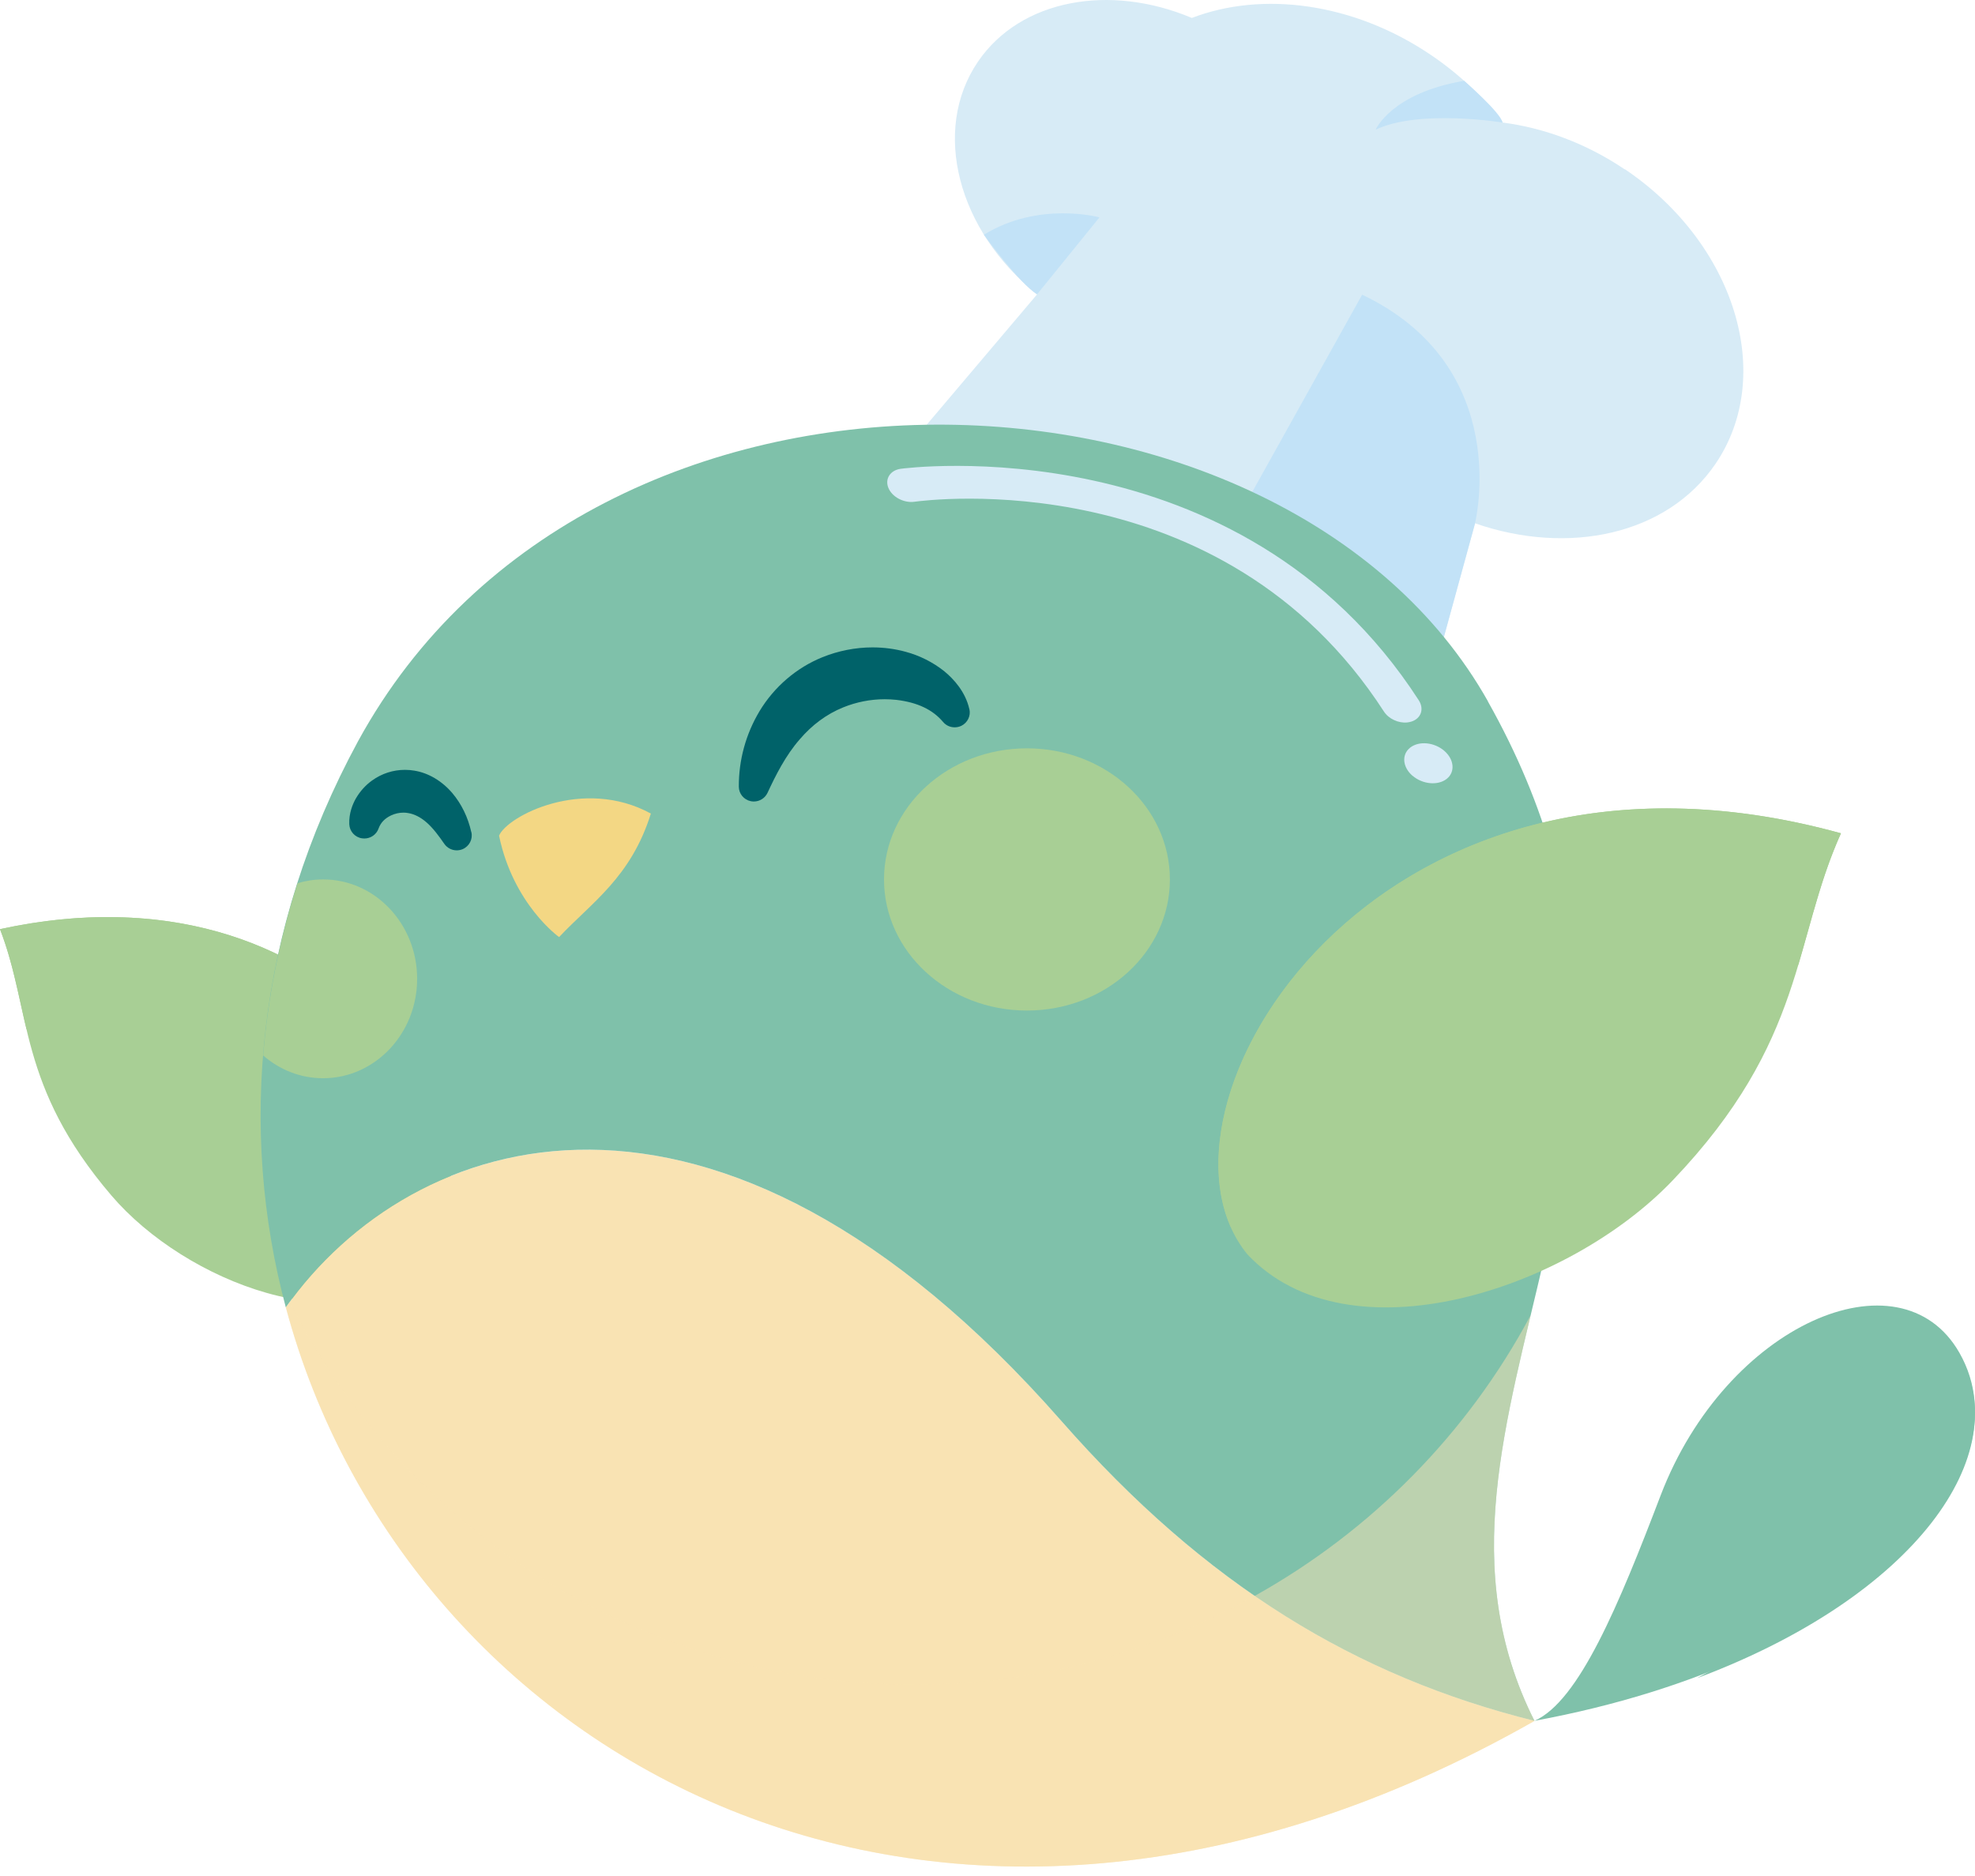
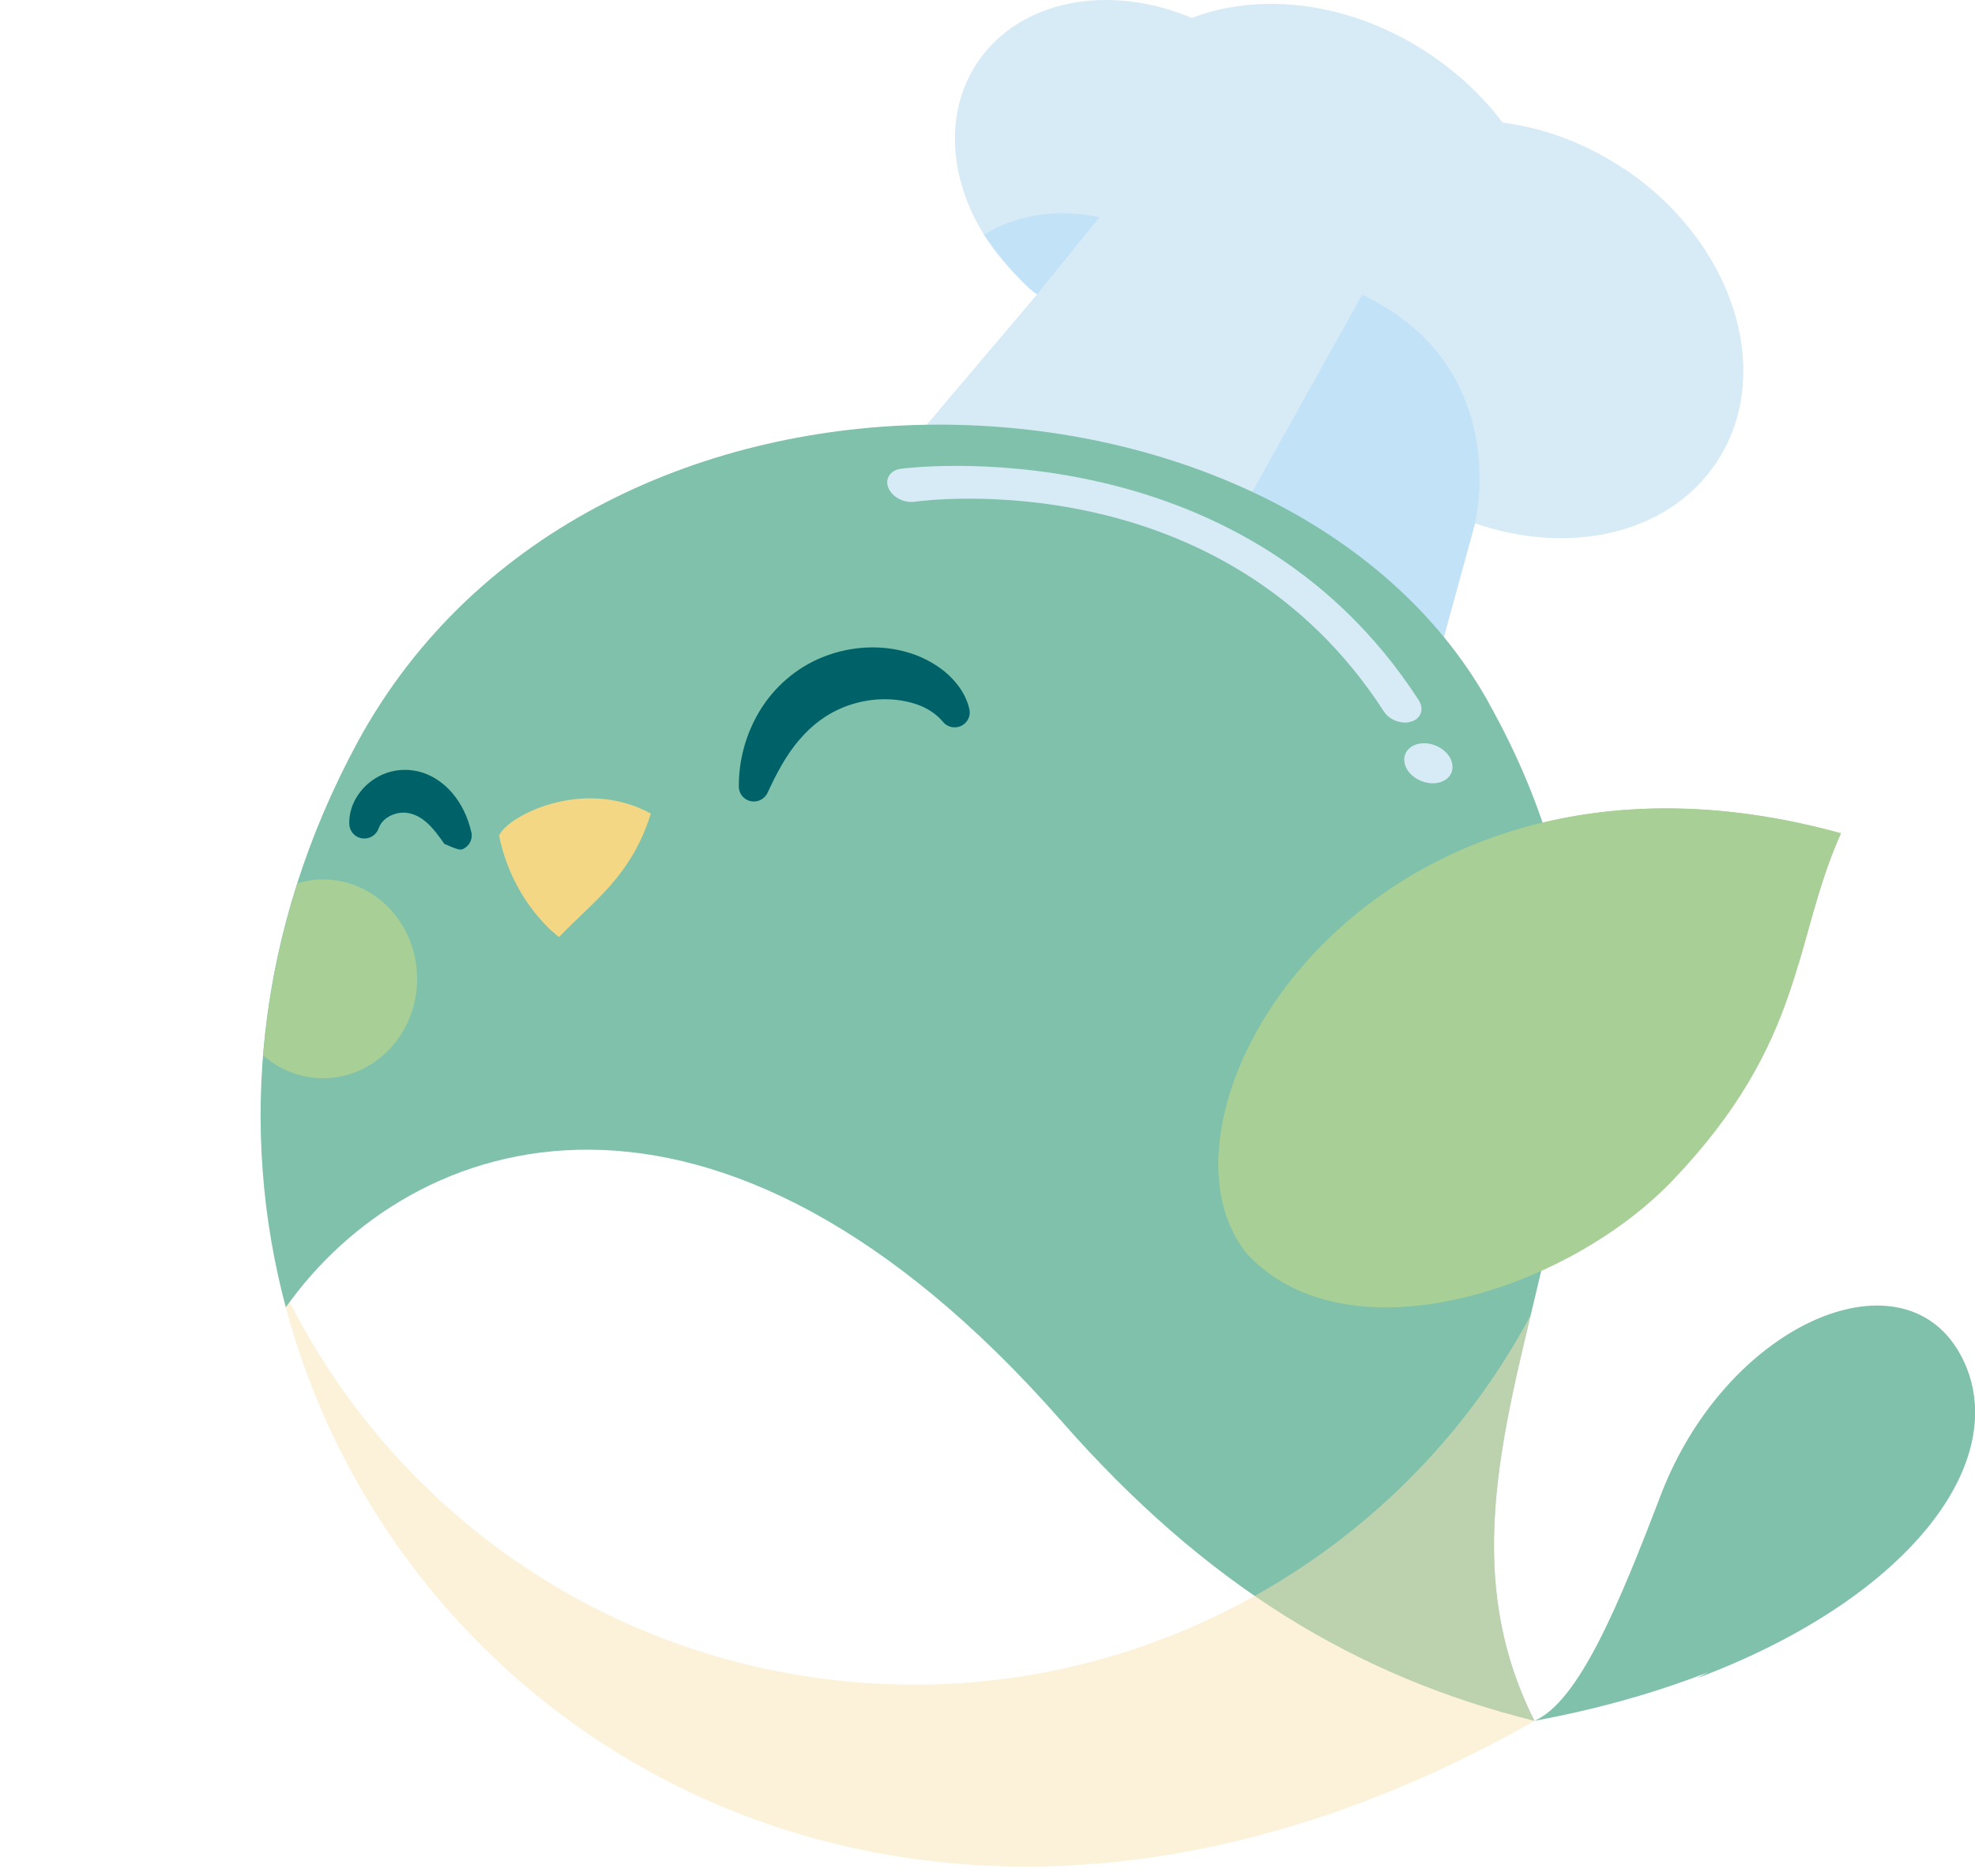
<svg xmlns="http://www.w3.org/2000/svg" fill="none" viewBox="0 0 80 76" height="76" width="80">
  <path fill="#D7EBF6" d="M65.813 6.862C64.242 5.801 62.527 5.178 60.865 4.964C60.092 3.942 59.114 3.004 57.95 2.219C54.804 0.094 51.114 -0.364 48.278 0.727C44.953 -0.675 41.337 -0.029 39.616 2.495C37.715 5.282 38.804 9.364 42.012 11.921L32.261 23.44L55.792 35.637L59.75 21.201C63.551 22.518 67.531 21.662 69.487 18.793C71.926 15.214 70.283 9.87 65.82 6.856L65.813 6.862Z" />
  <path fill="#C2E2F7" d="M59.746 21.208C59.746 21.208 61.34 14.877 55.176 11.938L49.35 22.395L58.484 25.809L59.746 21.208Z" />
  <path fill="#C2E2F7" d="M42.008 11.924L44.535 8.806C44.535 8.806 42.077 8.134 39.853 9.51C39.853 9.51 41.317 11.515 42.008 11.924Z" />
-   <path fill="#C2E2F7" d="M60.864 4.964C60.864 4.964 57.497 4.412 55.723 5.253C55.723 5.253 56.346 3.776 59.306 3.273C59.306 3.273 60.77 4.545 60.864 4.961V4.964Z" />
-   <path fill="#A8CF95" d="M17.275 51.383C21.047 47.262 14.377 34.511 0 37.642C1.288 40.974 0.701 43.972 4.515 48.434C7.514 51.945 14.041 54.462 17.272 51.38L17.275 51.383Z" />
  <g style="mix-blend-mode:multiply">
-     <path fill="#A8CF95" d="M1.073 41.695C10.592 40.186 16.463 45.767 17.816 50.592C20.255 45.851 13.552 34.69 0 37.642C0.528 39.008 0.743 40.319 1.073 41.692V41.695Z" />
-   </g>
-   <path fill="#F9E3B3" d="M43.003 57.574C28.93 41.542 16.626 45.815 11.58 52.963C16.418 71.069 37.826 83.545 62.159 69.716C54.925 67.912 48.845 64.229 43.003 57.574Z" />
+     </g>
  <path fill="#7FC1AA" d="M60.271 28.411C52.069 13.836 24.046 12.561 14.504 30.027C10.344 37.697 9.657 45.774 11.577 52.964C16.623 45.816 28.926 41.539 43 57.575C48.842 64.23 54.922 67.912 62.156 69.716C55.958 57.412 70.038 45.777 60.268 28.414L60.271 28.411Z" />
  <path fill="#7FC1AA" d="M62.158 69.713C75.43 67.263 82.191 59.732 79.365 54.797C76.975 50.621 69.921 53.639 67.267 60.579C65.572 65.021 63.958 68.918 62.158 69.713Z" />
  <g style="mix-blend-mode:multiply">
    <path fill="#7FC1AA" d="M79.365 54.868C77.905 52.315 74.7 52.454 71.822 54.534C73.634 54.207 75.241 54.736 76.144 56.299C78.11 59.71 75.271 64.47 68.744 67.984C77.572 64.674 81.677 58.905 79.362 54.868H79.365Z" />
  </g>
-   <path fill="#A8CF95" d="M35.808 35.627C35.808 38.56 38.4 40.939 41.598 40.939C44.796 40.939 47.388 38.56 47.388 35.627C47.388 32.694 44.796 30.316 41.598 30.316C38.4 30.316 35.808 32.694 35.808 35.627Z" />
  <path fill="#A8CF95" d="M16.897 39.654C16.897 37.431 15.192 35.627 13.086 35.627C12.727 35.627 12.382 35.682 12.052 35.78C11.306 38.109 10.846 40.449 10.66 42.759C11.319 43.333 12.163 43.681 13.086 43.681C15.188 43.681 16.897 41.877 16.897 39.654Z" />
  <path fill="#F3D784" d="M26.364 32.959C23.619 31.46 20.541 33.063 20.215 33.855C20.792 36.645 22.647 37.963 22.647 37.963C23.945 36.577 25.558 35.549 26.364 32.959Z" />
  <path fill="#006269" d="M39.264 28.726C39.104 28.018 38.625 27.502 38.243 27.188C37.793 26.831 37.255 26.558 36.688 26.406C36.255 26.286 35.798 26.227 35.339 26.227C34.651 26.227 33.95 26.367 33.318 26.623C32.264 27.048 31.361 27.824 30.768 28.807C30.211 29.735 29.921 30.793 29.927 31.87C29.927 32.152 30.129 32.399 30.41 32.457C30.452 32.467 30.494 32.47 30.537 32.47C30.771 32.47 30.99 32.334 31.091 32.116C31.417 31.412 31.824 30.604 32.388 29.959C32.89 29.368 33.487 28.927 34.155 28.657C34.687 28.44 35.267 28.327 35.834 28.327C35.991 28.327 36.15 28.336 36.304 28.352C37.158 28.453 37.777 28.745 38.201 29.248C38.322 29.391 38.491 29.465 38.67 29.465C38.762 29.465 38.853 29.446 38.941 29.404C39.192 29.28 39.329 29.002 39.267 28.729L39.264 28.726Z" />
-   <path fill="#006269" d="M19.09 33.709C18.957 33.112 18.693 32.567 18.321 32.129C17.904 31.639 17.359 31.315 16.789 31.221C16.662 31.198 16.531 31.188 16.404 31.188C15.925 31.188 15.462 31.337 15.071 31.62C14.816 31.801 14.592 32.045 14.419 32.34C14.282 32.577 14.129 32.953 14.148 33.391C14.161 33.68 14.376 33.92 14.663 33.962C14.693 33.966 14.725 33.969 14.758 33.969C15.012 33.969 15.244 33.813 15.332 33.57C15.42 33.326 15.583 33.158 15.84 33.034C16 32.96 16.169 32.921 16.342 32.921C16.411 32.921 16.476 32.927 16.541 32.94C16.779 32.979 17.027 33.103 17.258 33.3C17.539 33.537 17.799 33.898 17.995 34.183C18.112 34.352 18.302 34.449 18.5 34.449C18.582 34.449 18.663 34.433 18.742 34.4C19.009 34.284 19.159 33.995 19.094 33.713L19.09 33.709Z" />
+   <path fill="#006269" d="M19.09 33.709C18.957 33.112 18.693 32.567 18.321 32.129C17.904 31.639 17.359 31.315 16.789 31.221C16.662 31.198 16.531 31.188 16.404 31.188C15.925 31.188 15.462 31.337 15.071 31.62C14.816 31.801 14.592 32.045 14.419 32.34C14.282 32.577 14.129 32.953 14.148 33.391C14.161 33.68 14.376 33.92 14.663 33.962C14.693 33.966 14.725 33.969 14.758 33.969C15.012 33.969 15.244 33.813 15.332 33.57C15.42 33.326 15.583 33.158 15.84 33.034C16 32.96 16.169 32.921 16.342 32.921C16.411 32.921 16.476 32.927 16.541 32.94C16.779 32.979 17.027 33.103 17.258 33.3C17.539 33.537 17.799 33.898 17.995 34.183C18.582 34.449 18.663 34.433 18.742 34.4C19.009 34.284 19.159 33.995 19.094 33.713L19.09 33.709Z" />
  <path fill="#A8CF95" d="M50.527 50.816C45.8 45.047 55.632 28.531 74.57 33.758C72.61 38.109 73.168 42.152 67.753 47.821C63.492 52.282 54.609 55.16 50.527 50.816Z" />
  <g style="mix-blend-mode:multiply">
    <path fill="#A8CF95" d="M72.842 39.083C60.261 36.373 52.02 43.385 49.862 49.722C46.964 43.226 56.718 28.833 74.57 33.758C73.768 35.543 73.383 37.272 72.842 39.083Z" />
  </g>
  <path fill="#D7EBF6" d="M57.001 29.268C56.646 29.303 56.251 29.125 56.056 28.823C49.51 18.7 37.542 20.257 37.034 20.328C36.613 20.384 36.14 20.137 35.987 19.77C35.834 19.404 36.056 19.053 36.48 18.992C36.613 18.972 50.227 17.168 57.467 28.366C57.696 28.719 57.565 29.105 57.174 29.232C57.119 29.248 57.06 29.261 57.001 29.268Z" />
  <path fill="#D7EBF6" d="M57.216 31.429C56.809 31.078 56.766 30.566 57.122 30.287C57.477 30.008 58.093 30.066 58.501 30.416C58.908 30.767 58.951 31.279 58.599 31.555C58.243 31.834 57.624 31.776 57.216 31.426V31.429Z" />
  <g opacity="0.5" style="mix-blend-mode:multiply">
    <path fill="#F9E3B3" d="M62.002 53.281C59.427 58.109 55.515 62.036 50.823 64.654C45.389 67.688 38.918 68.966 32.297 67.853C23.071 66.302 15.648 60.468 11.733 52.746C11.681 52.817 11.628 52.889 11.576 52.963C16.414 71.069 37.822 83.545 62.155 69.716C59.423 64.291 60.633 58.995 62.002 53.281Z" />
  </g>
</svg>